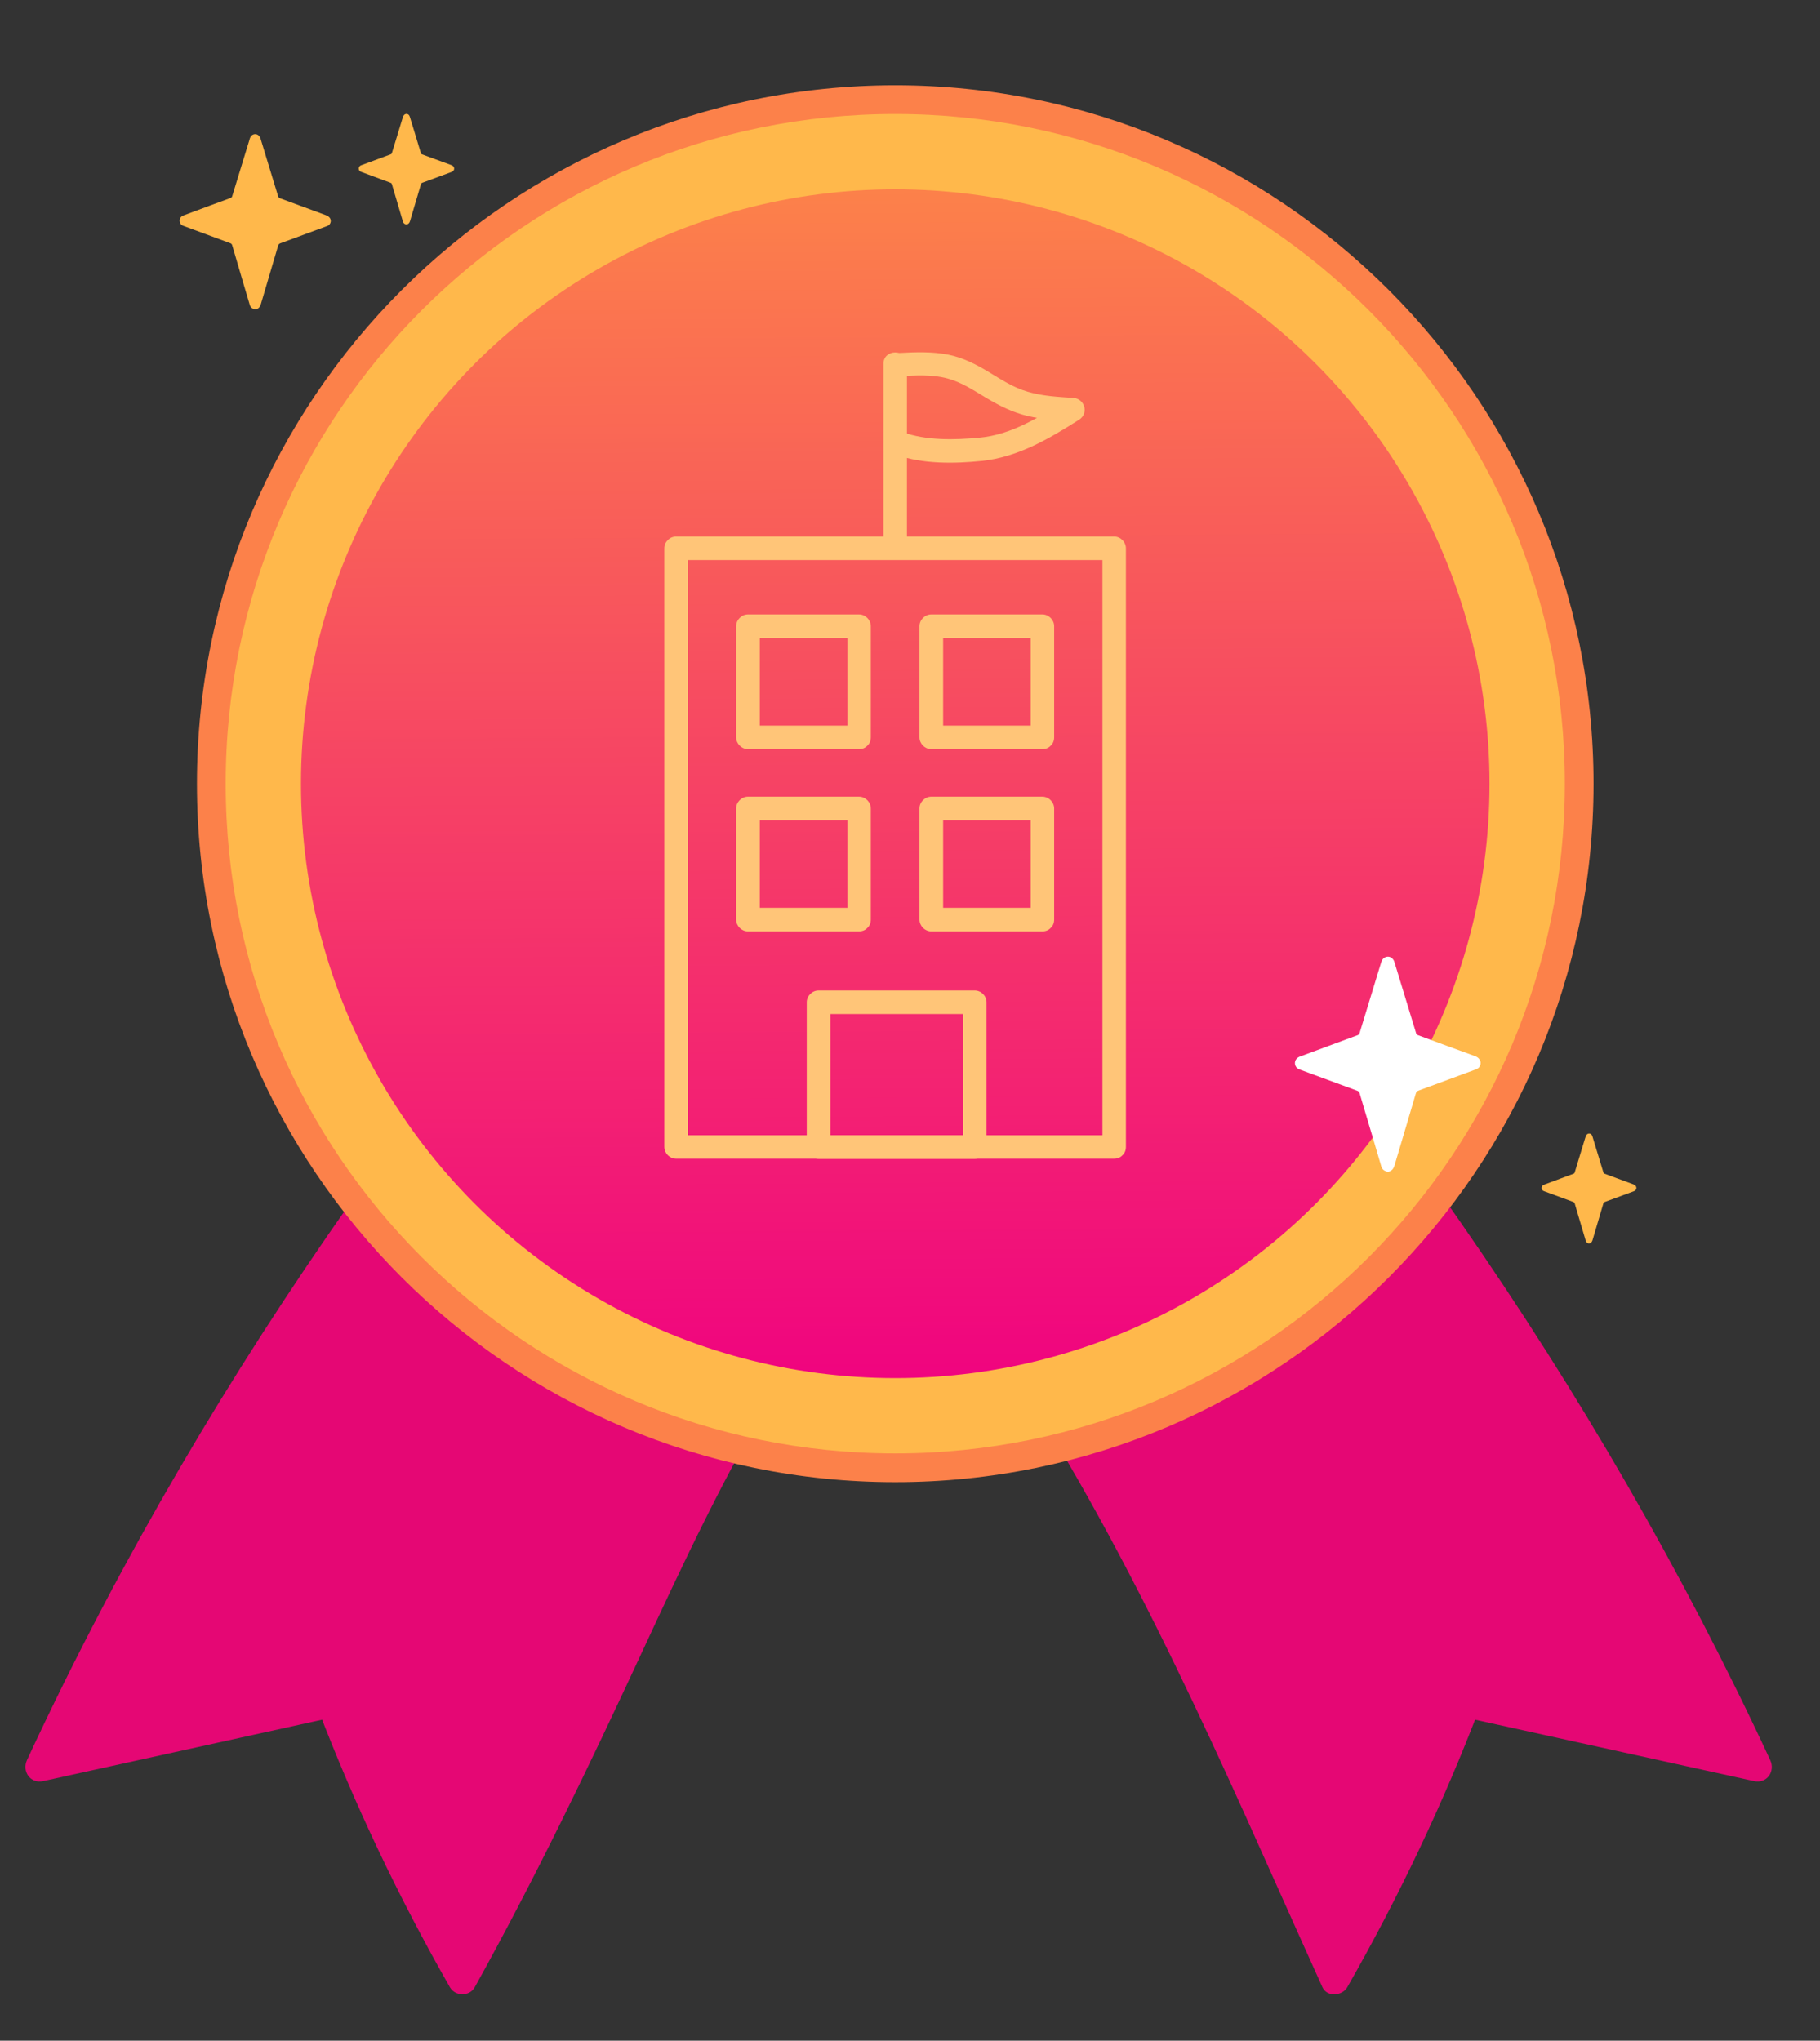
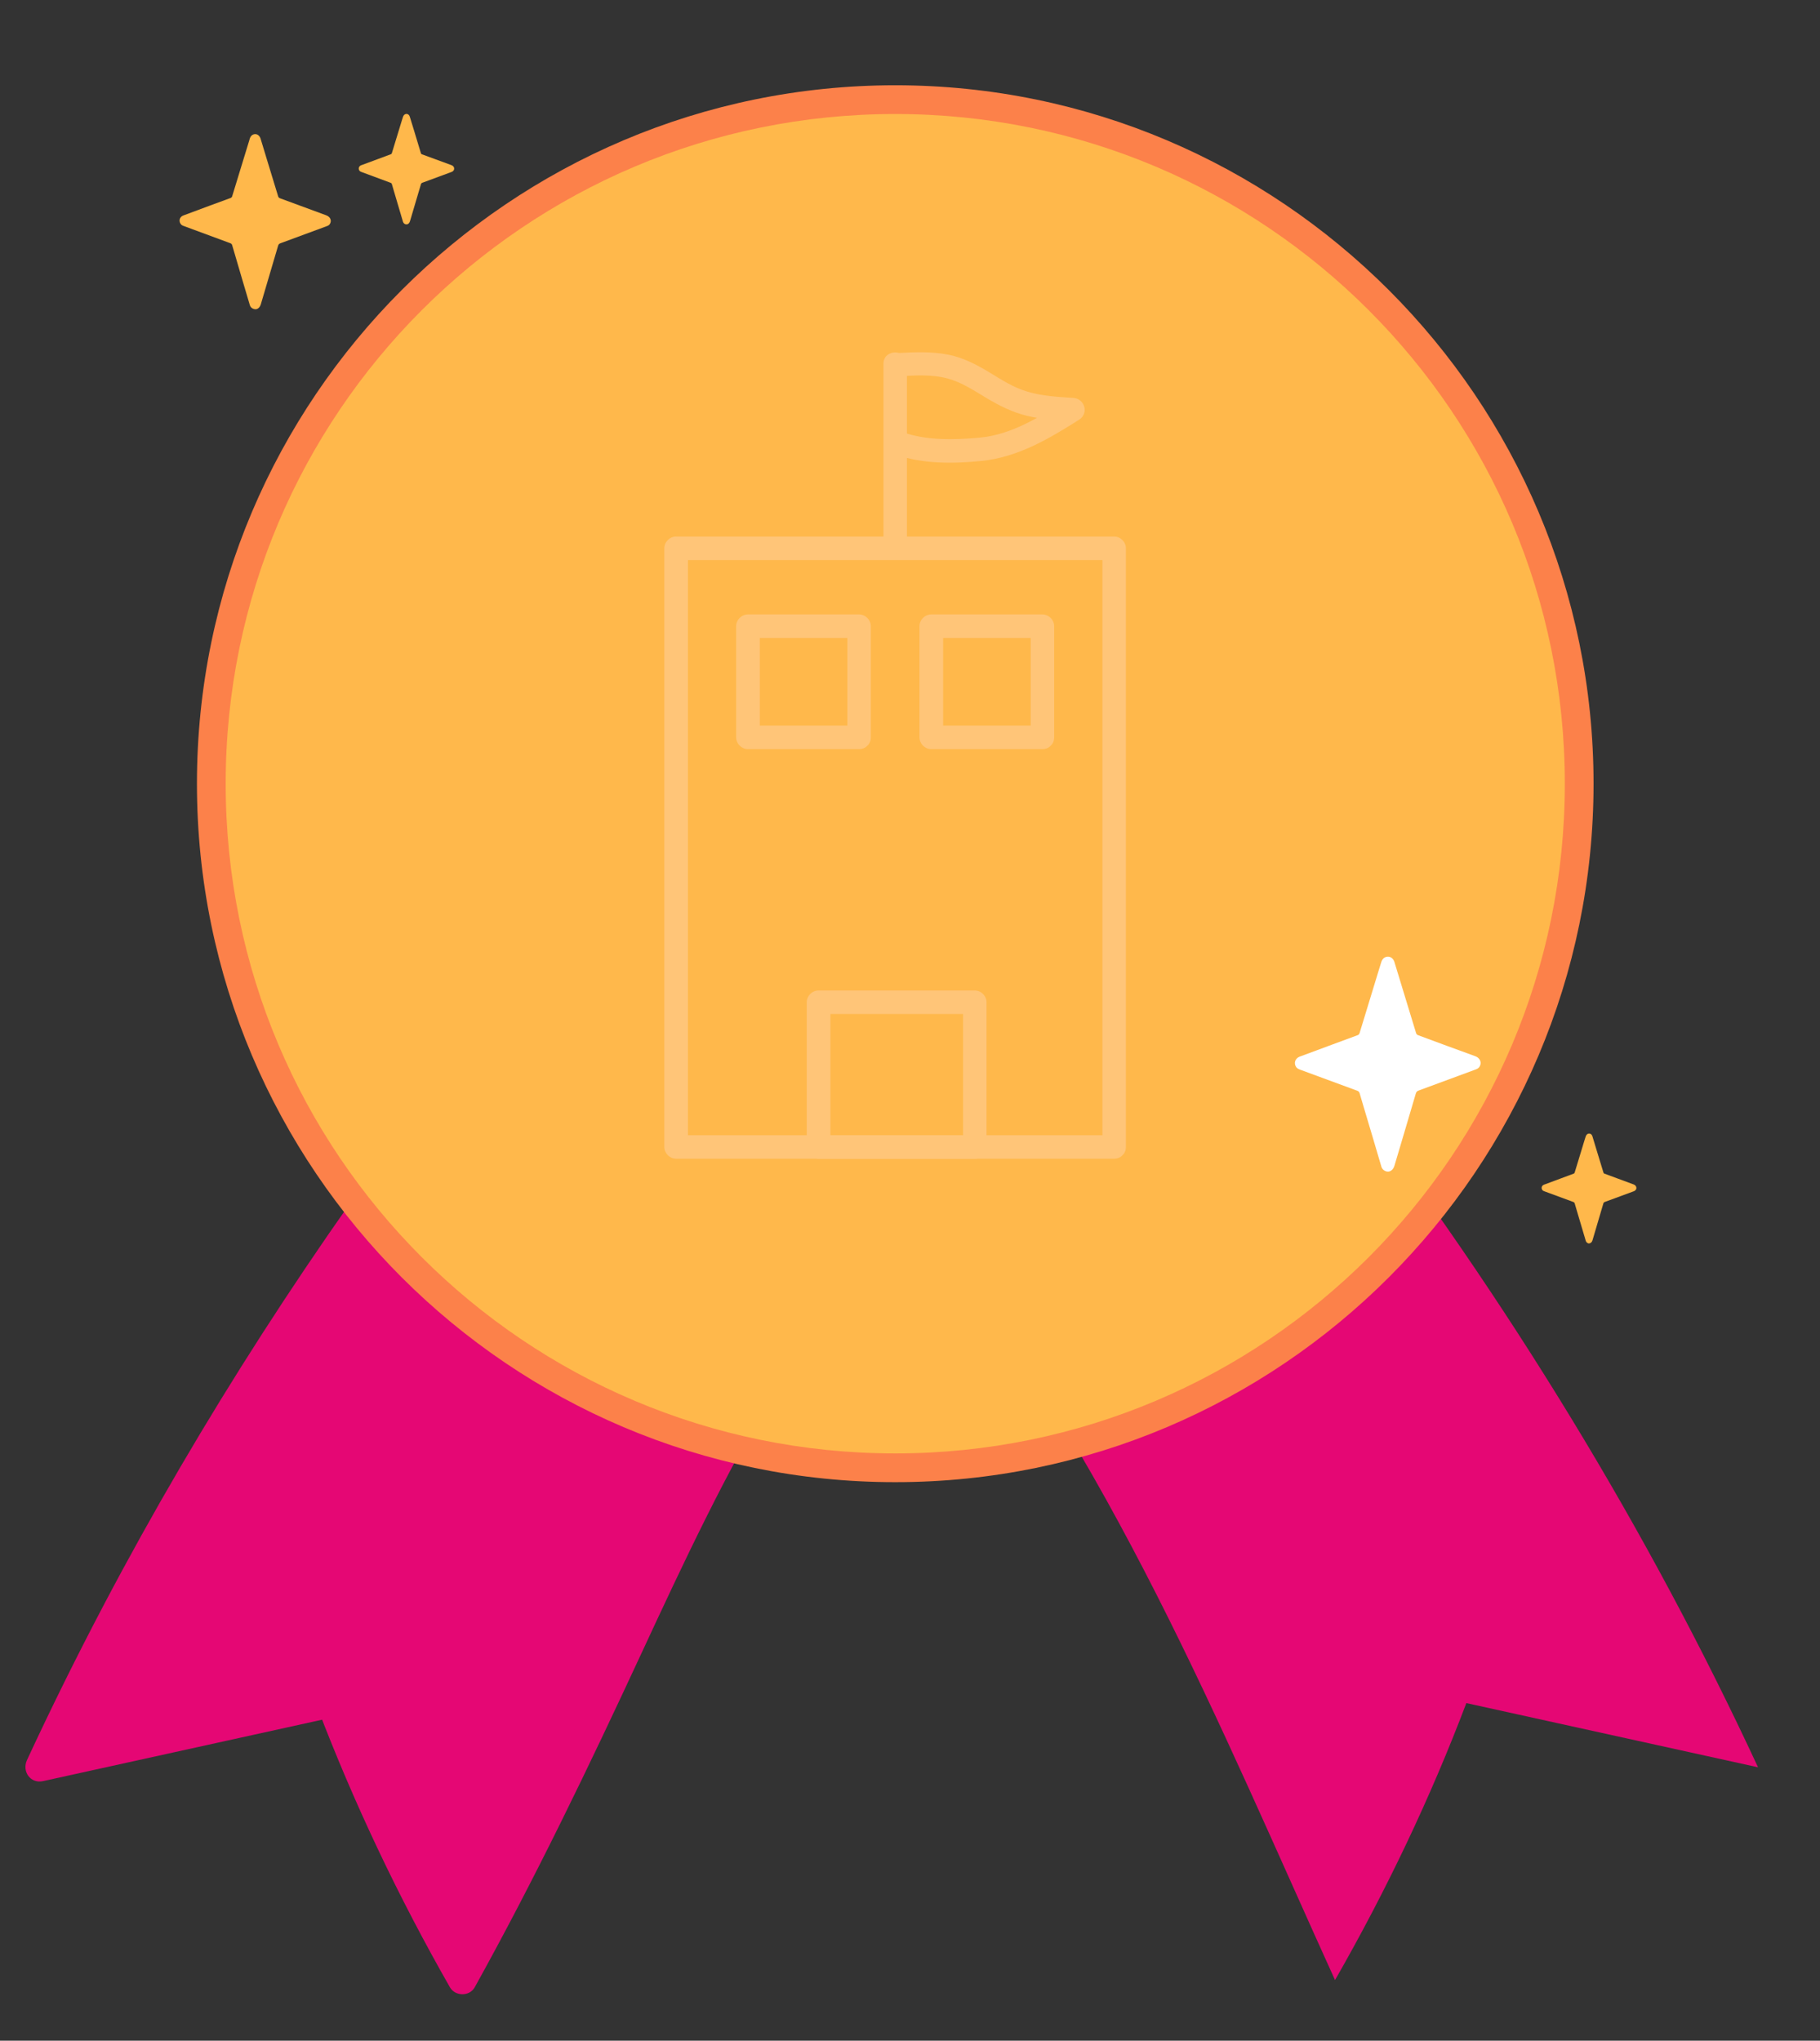
<svg xmlns="http://www.w3.org/2000/svg" id="Layer_1" data-name="Layer 1" width="190" height="213" viewBox="0 0 190 213">
  <rect x="0" y="0" width="190" height="213" fill="#333333" stroke="none" />
  <defs>
    <style>
      .cls-1 {
        fill: url(#linear-gradient);
      }

      .cls-2 {
        fill: #fc814a;
      }

      .cls-3 {
        fill: #fff;
      }

      .cls-4 {
        fill: #ffc578;
      }

      .cls-5 {
        fill: #ffb84b;
      }

      .cls-6 {
        fill: #e50774;
      }
    </style>
    <linearGradient id="linear-gradient" x1="93.07" y1="19.76" x2="93.85" y2="143.83" gradientUnits="userSpaceOnUse">
      <stop offset="0" stop-color="#fc814a" />
      <stop offset="1" stop-color="#f0047f" />
    </linearGradient>
  </defs>
  <g>
    <path class="cls-6" d="M47.54,113.13c-17.41,22.73-31.97,46.64-43.43,71.33,10.15-2.23,20.3-4.47,30.45-6.7,3.73,9.84,8.32,19.5,13.71,28.91,19.19-34.48,23.27-54.3,42.82-78.69" />
    <path class="cls-6" d="M46.25,112.37c-13.3,17.38-25.23,35.8-35.43,55.17-2.8,5.32-5.47,10.71-8,16.16-.55,1.19,.35,2.5,1.69,2.2,10.15-2.23,20.3-4.47,30.45-6.7l-1.85-1.05c3.85,10.1,8.5,19.88,13.86,29.27,.55,.96,2.04,.98,2.59,0,6.31-11.36,11.93-23.07,17.4-34.85,4.42-9.52,8.87-19.04,14.32-28.01,3.28-5.4,6.91-10.59,10.86-15.52,1.19-1.49-.92-3.63-2.12-2.12-6.87,8.6-12.72,17.86-17.73,27.65-5.1,9.95-9.54,20.22-14.41,30.28-3.44,7.12-7.07,14.15-10.91,21.07h2.59c-5.24-9.16-9.8-18.69-13.56-28.55-.3-.79-.99-1.24-1.85-1.05-10.15,2.23-20.3,4.47-30.45,6.7l1.69,2.2c9.12-19.63,20.01-38.41,32.36-56.18,3.57-5.14,7.26-10.19,11.06-15.15,1.17-1.53-1.43-3.03-2.59-1.51h0Z" />
  </g>
  <g>
    <path class="cls-6" d="M140.1,113.13c17.41,22.73,31.97,46.64,43.43,71.33-10.15-2.23-20.3-4.47-30.45-6.7-3.73,9.84-8.32,19.5-13.71,28.91-12.18-26.84-23.27-54.3-42.82-78.69" />
-     <path class="cls-6" d="M138.8,113.88c13.3,17.38,25.23,35.8,35.43,55.17,2.8,5.32,5.47,10.71,8,16.16l1.69-2.2c-10.15-2.23-20.3-4.47-30.45-6.7-.85-.19-1.54,.26-1.85,1.05-3.76,9.86-8.32,19.39-13.56,28.55h2.59c-9.61-21.19-18.64-42.77-31.2-62.44-3.66-5.72-7.61-11.25-11.85-16.56-1.2-1.51-3.32,.63-2.12,2.12,14.64,18.32,25.02,39.42,34.63,60.69,2.66,5.9,5.28,11.81,7.95,17.7,.48,1.05,2.07,.91,2.59,0,5.36-9.39,10.01-19.17,13.86-29.27l-1.85,1.05c10.15,2.23,20.3,4.47,30.45,6.7,1.35,.3,2.25-1.02,1.69-2.2-9.12-19.63-20.01-38.41-32.36-56.18-3.57-5.14-7.26-10.19-11.06-15.15-1.16-1.51-3.76-.02-2.59,1.51h0Z" />
  </g>
  <g>
    <circle class="cls-5" cx="93.46" cy="81.8" r="71.4" />
    <path class="cls-2" d="M93.46,11.9c38.6,0,69.9,31.3,69.9,69.9s-31.3,69.9-69.9,69.9S23.56,120.4,23.56,81.8,54.85,11.9,93.46,11.9m0-3C53.26,8.9,20.56,41.6,20.56,81.8s32.7,72.9,72.9,72.9,72.9-32.7,72.9-72.9S133.66,8.9,93.46,8.9h0Z" />
  </g>
-   <circle class="cls-1" cx="93.46" cy="81.8" r="62.04" />
  <path class="cls-3" d="M144.91,122.29c-.31,0-.61-.21-.7-.52-.61-2.07-1.22-4.14-1.84-6.2-.14-.49-.29-.97-.43-1.46-.04-.15-.13-.22-.26-.27-1.96-.72-3.92-1.45-5.89-2.17-.18-.07-.36-.13-.47-.29-.28-.4-.12-.91,.35-1.09,1.12-.42,2.25-.83,3.37-1.25,.89-.33,1.78-.66,2.68-.99,.12-.04,.18-.11,.22-.24,.68-2.25,1.37-4.5,2.06-6.75,.06-.2,.13-.41,.19-.61,.11-.38,.37-.6,.71-.6,.29,0,.57,.22,.67,.56,.27,.86,.53,1.73,.79,2.59,.49,1.61,.98,3.21,1.47,4.82,.04,.13,.11,.19,.22,.23,1.98,.73,3.95,1.47,5.93,2.18,.62,.22,.72,.78,.45,1.14-.09,.12-.21,.2-.36,.25-1.99,.73-3.97,1.47-5.96,2.2-.17,.06-.26,.15-.31,.33-.73,2.5-1.48,5-2.22,7.5-.12,.4-.37,.63-.69,.64Z" />
  <path class="cls-5" d="M165.91,129.79c-.16,0-.31-.11-.36-.27-.31-1.06-.63-2.11-.94-3.17-.07-.25-.15-.5-.22-.75-.02-.07-.06-.11-.13-.14-1-.37-2.01-.74-3.01-1.11-.09-.03-.18-.06-.24-.15-.14-.21-.06-.46,.18-.55,.57-.21,1.15-.43,1.72-.64,.46-.17,.91-.34,1.37-.51,.06-.02,.09-.06,.11-.12,.35-1.15,.7-2.3,1.05-3.45,.03-.1,.07-.21,.1-.31,.06-.19,.19-.31,.36-.31,.15,0,.29,.11,.34,.29,.14,.44,.27,.88,.4,1.32,.25,.82,.5,1.64,.75,2.46,.02,.06,.05,.1,.11,.12,1.01,.37,2.02,.75,3.03,1.12,.31,.11,.37,.4,.23,.58-.05,.06-.11,.1-.18,.13-1.01,.37-2.03,.75-3.04,1.12-.09,.03-.13,.08-.16,.17-.37,1.28-.75,2.56-1.13,3.83-.06,.2-.19,.32-.35,.33Z" />
  <path class="cls-5" d="M42.43,23.42c-.16,0-.31-.11-.36-.27-.31-1.06-.63-2.12-.94-3.18-.07-.25-.15-.5-.22-.75-.02-.08-.06-.11-.13-.14-1.01-.37-2.01-.74-3.02-1.12-.09-.03-.18-.07-.24-.15-.14-.21-.06-.47,.18-.56,.58-.22,1.15-.43,1.73-.64,.46-.17,.92-.34,1.37-.51,.06-.02,.09-.06,.11-.12,.35-1.16,.7-2.31,1.06-3.47,.03-.1,.07-.21,.1-.31,.06-.19,.19-.31,.37-.31,.15,0,.29,.11,.34,.29,.14,.44,.27,.89,.41,1.33,.25,.83,.5,1.65,.75,2.48,.02,.06,.05,.1,.12,.12,1.02,.37,2.03,.75,3.05,1.12,.32,.11,.37,.4,.23,.58-.05,.06-.11,.1-.18,.13-1.02,.38-2.04,.75-3.06,1.13-.09,.03-.13,.08-.16,.17-.38,1.28-.76,2.57-1.14,3.85-.06,.2-.19,.32-.35,.33Z" />
  <path class="cls-5" d="M26.65,32.27c-.25,0-.5-.17-.57-.43-.5-1.68-1-3.36-1.49-5.05-.12-.4-.24-.79-.35-1.19-.03-.12-.1-.18-.21-.22-1.6-.59-3.19-1.18-4.79-1.77-.14-.05-.29-.1-.38-.24-.23-.33-.1-.74,.28-.88,.91-.34,1.83-.68,2.74-1.02,.73-.27,1.45-.54,2.18-.8,.1-.04,.15-.09,.18-.19,.56-1.83,1.12-3.66,1.68-5.49,.05-.17,.11-.33,.15-.5,.09-.31,.3-.49,.58-.49,.24,0,.46,.18,.55,.46,.22,.7,.43,1.4,.64,2.11,.4,1.31,.8,2.62,1.2,3.93,.03,.1,.09,.15,.18,.19,1.61,.59,3.22,1.19,4.83,1.78,.5,.18,.59,.63,.37,.93-.07,.1-.17,.16-.29,.2-1.62,.6-3.23,1.2-4.85,1.79-.14,.05-.21,.12-.25,.27-.6,2.04-1.2,4.07-1.8,6.1-.1,.32-.3,.51-.56,.52Z" />
  <g>
    <path class="cls-4" d="M116.32,118.49h-45.73l1.23,1.23V57.23l-1.23,1.23h15.38c8.23,0,16.45,0,24.68,0h5.67l-1.23-1.23v62.48c0,1.58,2.45,1.58,2.45,0V57.23c0-.66-.56-1.23-1.23-1.23h-45.73c-.66,0-1.23,.56-1.23,1.23v21.16c0,11.19,0,22.39,0,33.58v7.74c0,.66,.56,1.23,1.23,1.23h45.73c1.58,0,1.58-2.45,0-2.45Z" />
    <path class="cls-4" d="M94.68,56.59c0-5.44,0-10.87,0-16.31v-2.31c0-1.58-2.45-1.58-2.45,0v18.62c0,1.58,2.45,1.58,2.45,0h0Z" />
    <path class="cls-4" d="M93.89,39.27c1.68-.09,3.41-.21,5.05,.24,1.48,.4,2.76,1.27,4.07,2.05s2.72,1.49,4.24,1.85,3.18,.47,4.78,.57l-.62-2.28c-2.83,1.79-5.76,3.67-9.16,3.98-2.58,.24-5.55,.32-8.03-.58-1.48-.54-2.12,1.83-.65,2.36,2.72,.99,6.07,.94,8.91,.65,3.79-.39,7.01-2.3,10.17-4.3,1.05-.67,.59-2.21-.62-2.28-1.59-.1-3.2-.19-4.74-.64s-2.77-1.28-4.08-2.07-2.73-1.52-4.26-1.81c-1.67-.32-3.36-.26-5.05-.17-1.57,.08-1.58,2.53,0,2.45h0Z" />
    <path class="cls-4" d="M101.77,118.49h-16.31l1.23,1.23v-15.11l-1.23,1.23c4.76,0,9.53,0,14.29,0h2.02l-1.23-1.23v15.11c0,1.58,2.45,1.58,2.45,0v-15.11c0-.66-.56-1.23-1.23-1.23h-16.31c-.66,0-1.23,.56-1.23,1.23v15.11c0,.66,.56,1.23,1.23,1.23h16.31c1.58,0,1.58-2.45,0-2.45Z" />
    <path class="cls-4" d="M89.69,75.73h-11.6l1.23,1.23v-11.6l-1.23,1.23h11.6l-1.23-1.23v11.6c0,1.58,2.45,1.58,2.45,0v-11.6c0-.66-.56-1.23-1.23-1.23h-11.6c-.66,0-1.23,.56-1.23,1.23v11.6c0,.66,.56,1.23,1.23,1.23,3.39,0,6.77,0,10.16,0h1.44c1.58,0,1.58-2.45,0-2.45Z" />
    <path class="cls-4" d="M108.83,75.73h-11.6l1.23,1.23c0-3.39,0-6.77,0-10.16v-1.44l-1.23,1.23h11.6l-1.23-1.23c0,3.39,0,6.77,0,10.16v1.44c0,1.58,2.45,1.58,2.45,0v-11.6c0-.66-.56-1.23-1.23-1.23h-11.6c-.66,0-1.23,.56-1.23,1.23v11.6c0,.66,.56,1.23,1.23,1.23,3.39,0,6.77,0,10.16,0h1.44c1.58,0,1.58-2.45,0-2.45Z" />
-     <path class="cls-4" d="M89.69,94.75c-3.39,0-6.77,0-10.16,0h-1.44l1.23,1.23v-11.6l-1.23,1.23h11.6l-1.23-1.23c0,3.39,0,6.77,0,10.16v1.44c0,1.58,2.45,1.58,2.45,0v-11.6c0-.66-.56-1.23-1.23-1.23h-11.6c-.66,0-1.23,.56-1.23,1.23,0,3.39,0,6.77,0,10.16v1.44c0,.66,.56,1.23,1.23,1.23h11.6c1.58,0,1.58-2.45,0-2.45Z" />
-     <path class="cls-4" d="M108.83,94.75c-3.39,0-6.77,0-10.16,0h-1.44l1.23,1.23v-11.6l-1.23,1.23h11.6l-1.23-1.23v11.6c0,1.58,2.45,1.58,2.45,0v-11.6c0-.66-.56-1.23-1.23-1.23h-11.6c-.66,0-1.23,.56-1.23,1.23v11.6c0,.66,.56,1.23,1.23,1.23h11.6c1.58,0,1.58-2.45,0-2.45Z" />
  </g>
</svg>